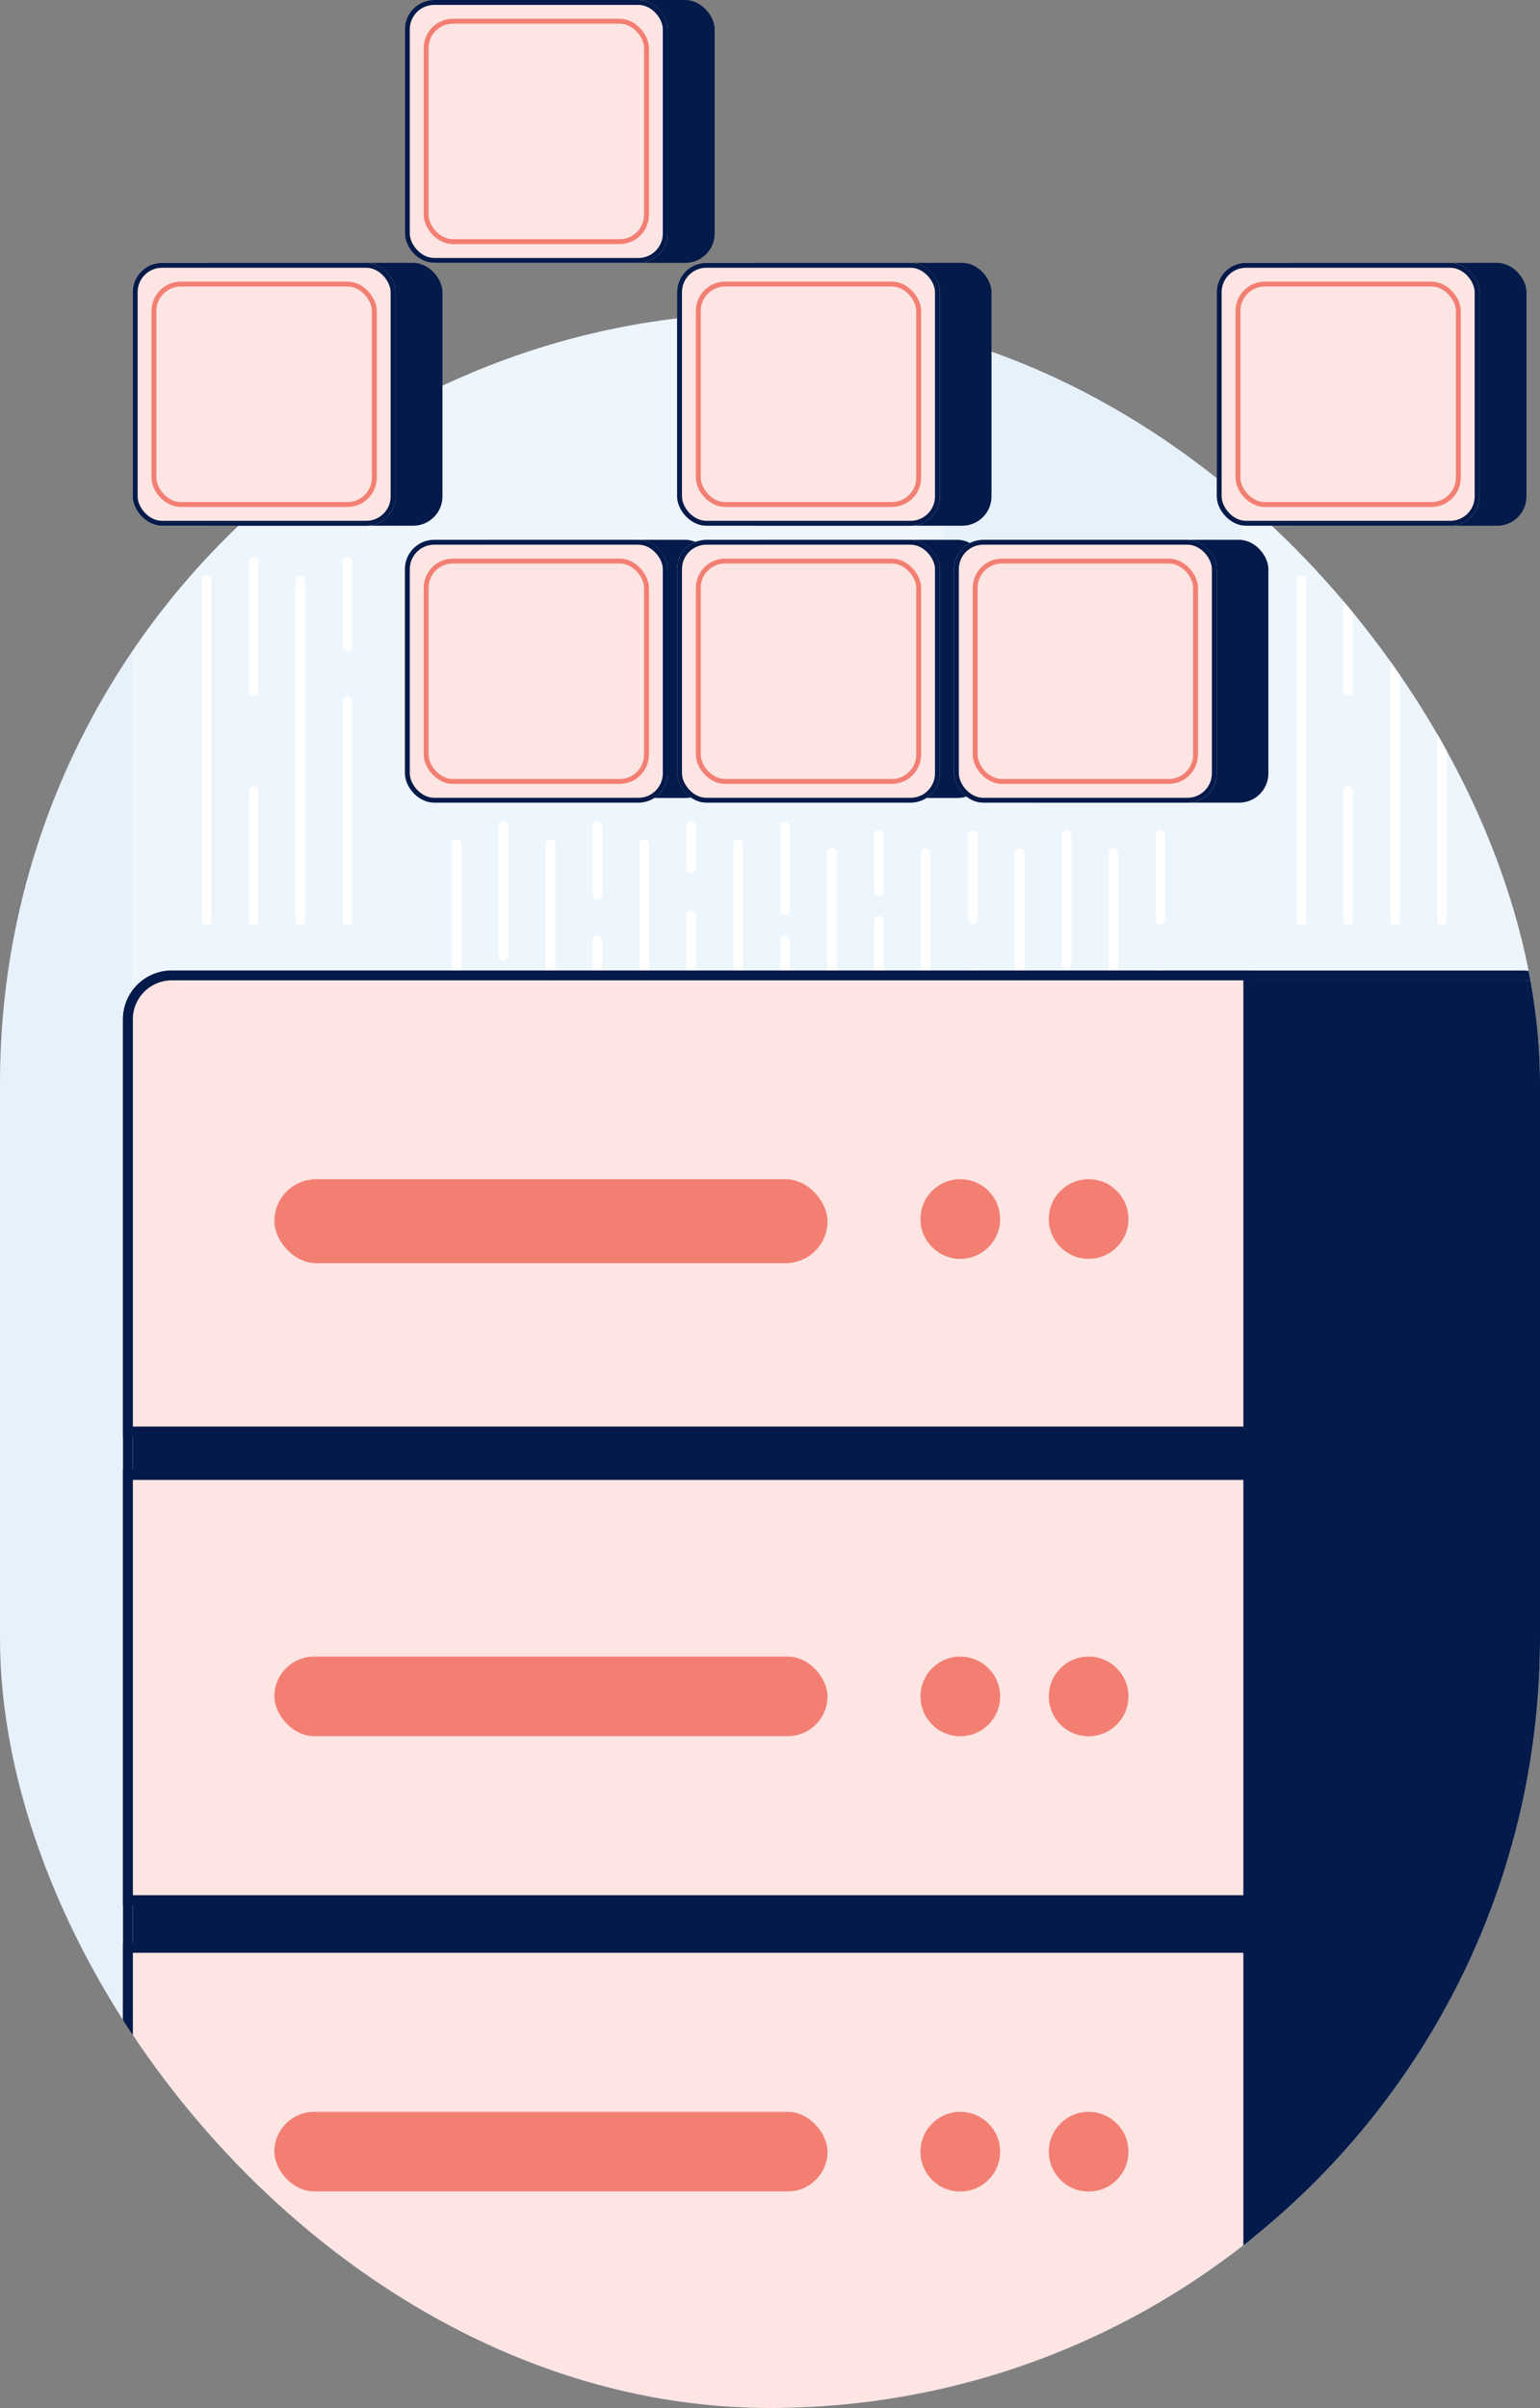
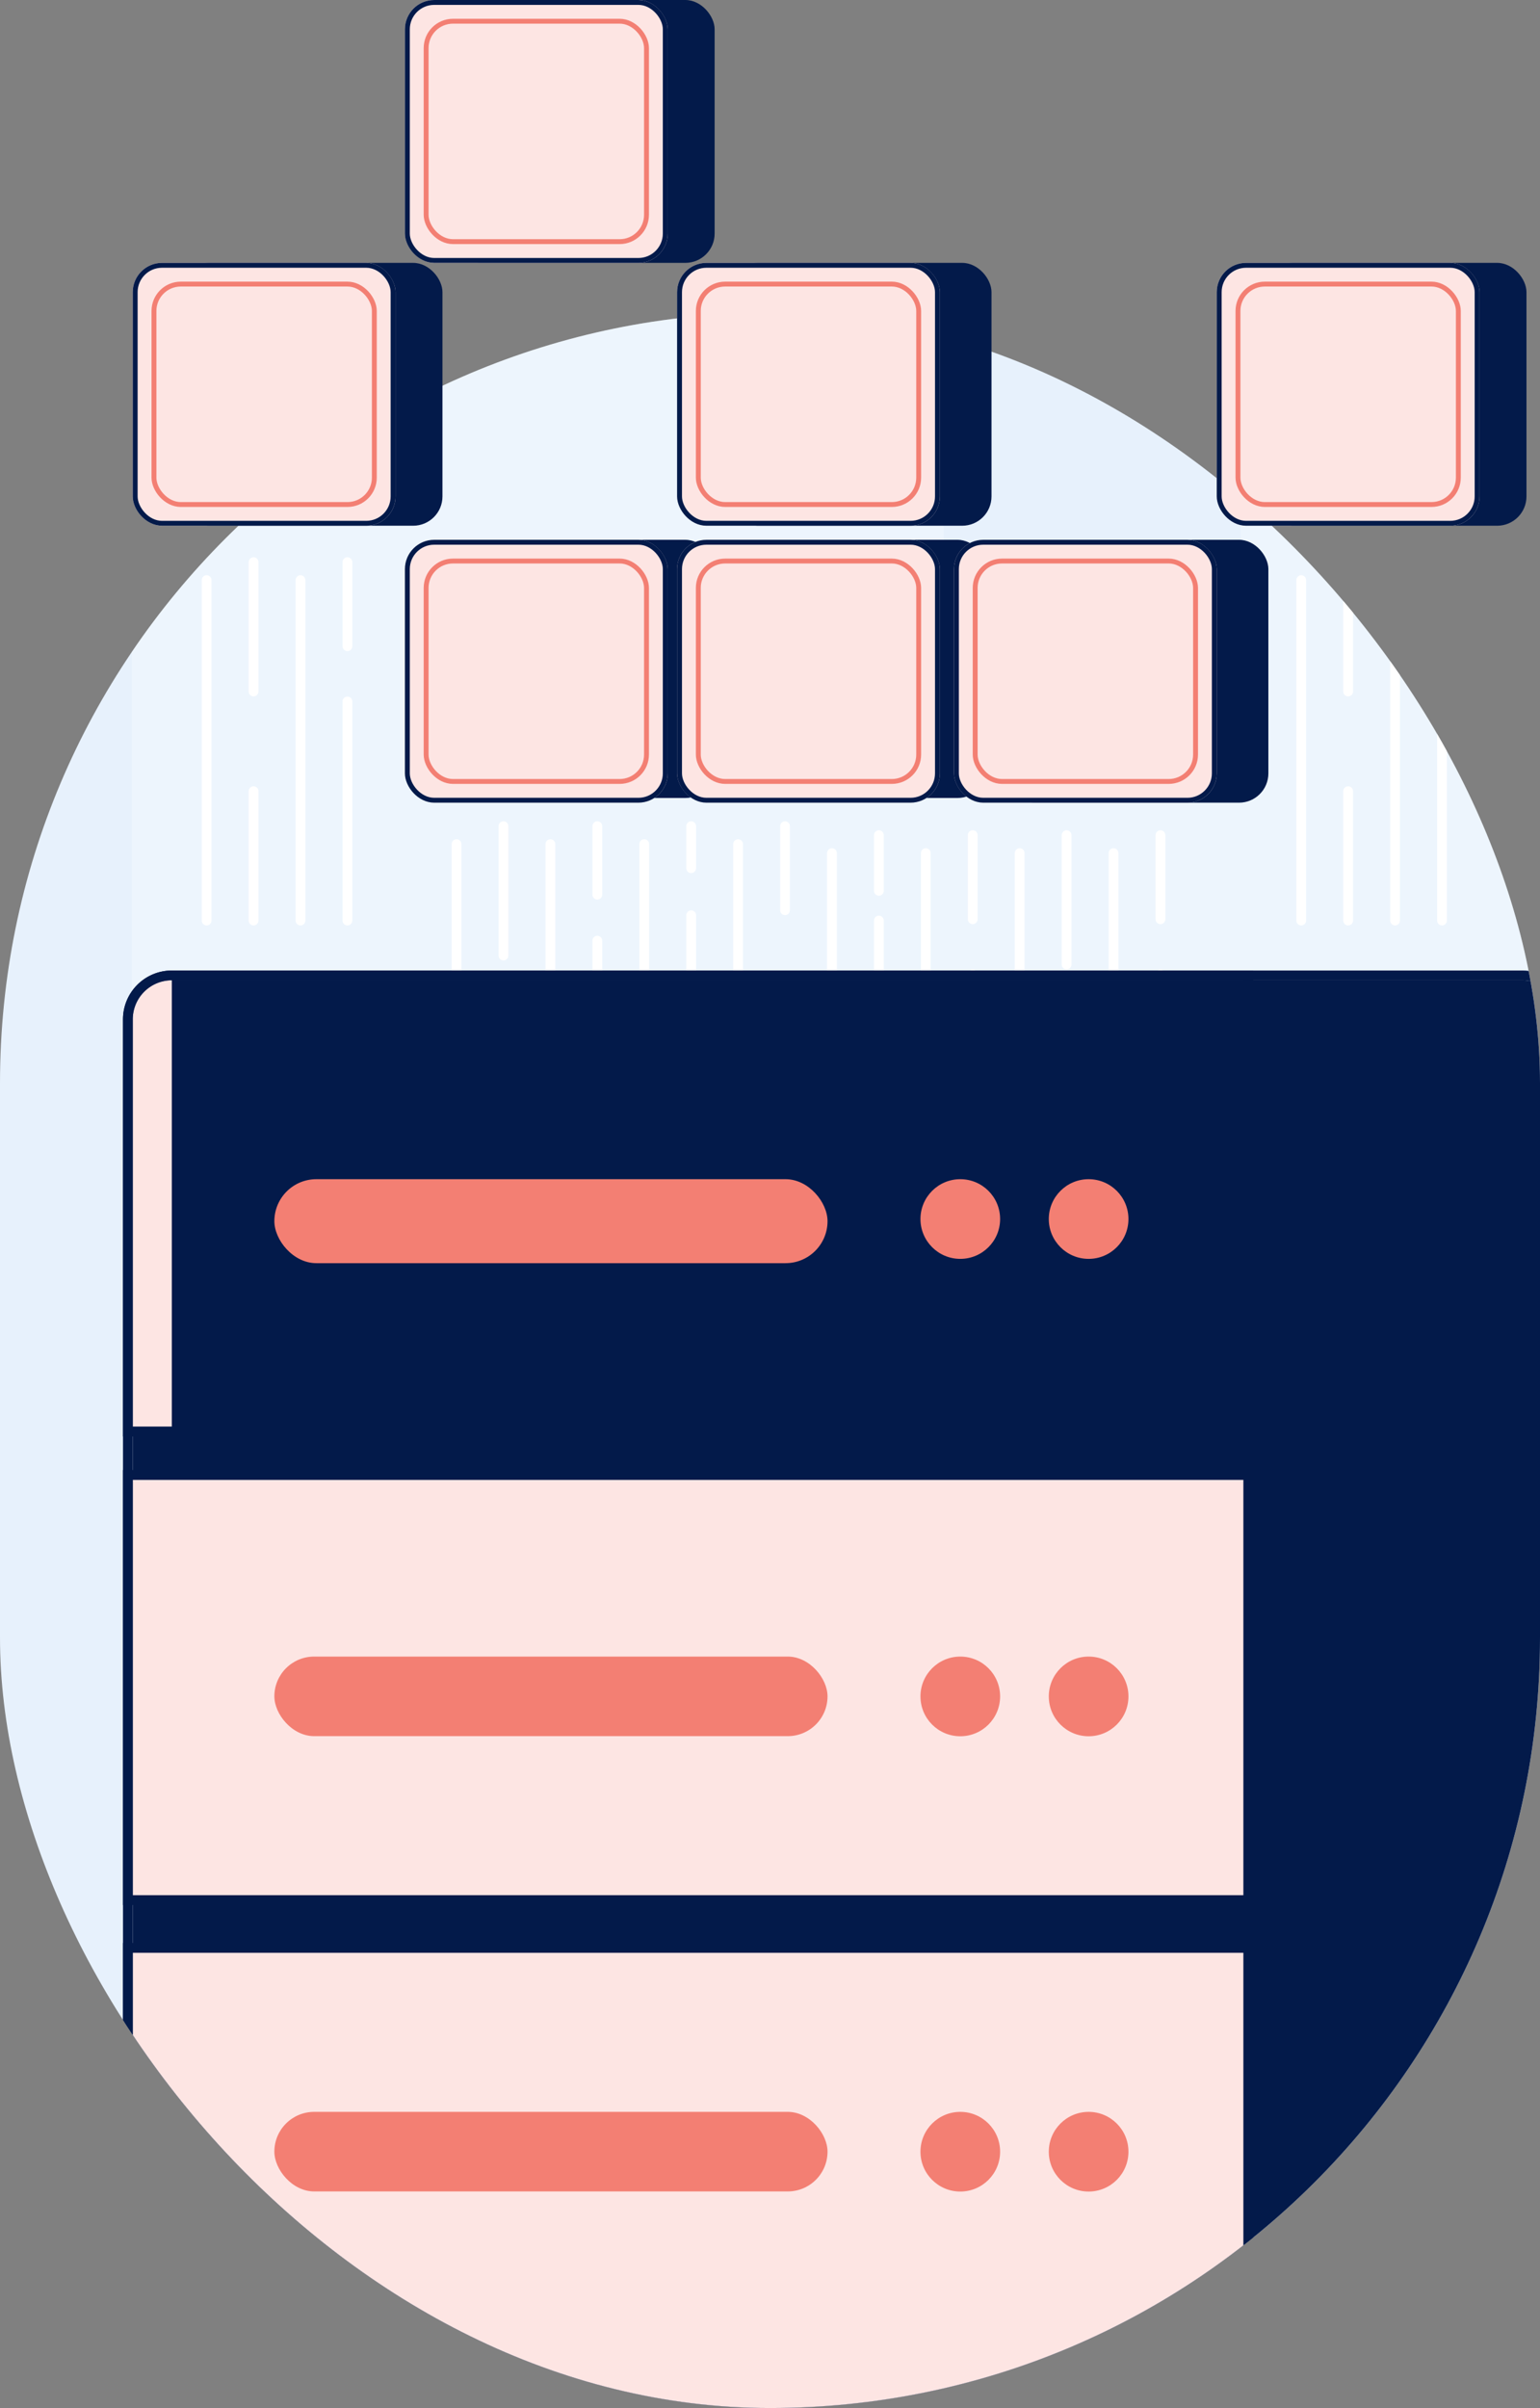
<svg xmlns="http://www.w3.org/2000/svg" width="315.375" height="493" viewBox="0 0 315.375 493">
  <rect x="0" y="0" width="315.375" height="493" fill="#808080" stroke="none" />
  <defs>
    <clipPath id="clip-path">
      <rect id="Rectangle_14790" data-name="Rectangle 14790" width="315.375" height="428.955" rx="157.688" transform="translate(0 0)" fill="#f37f73" opacity="0.492" />
    </clipPath>
  </defs>
  <g id="Group_31598" data-name="Group 31598" transform="translate(-515.156 -3570.33)">
    <rect id="Rectangle_14782" data-name="Rectangle 14782" width="315.375" height="428.955" rx="157.688" transform="translate(515.156 3634.375)" fill="#e7f1fc" />
    <g id="Mask_Group_29307" data-name="Mask Group 29307" transform="translate(515.156 3634.374)" clip-path="url(#clip-path)">
      <g id="Group_31594" data-name="Group 31594" transform="translate(27 -29.756)">
        <path id="Path_29979" data-name="Path 29979" d="M563.156,3281.286v115.888H851.531V3281.286H790.222v34.17H729.409v-66.089H678.516v-21.152H619.959v53.071Z" transform="translate(-563.156 -3228.215)" fill="#fff" opacity="0.264" />
        <path id="Path_29980" data-name="Path 29980" d="M39.032,56.944v69.7" transform="translate(-23.717 27.536)" fill="none" stroke="#fff" stroke-linecap="round" stroke-width="2" />
        <path id="Path_29981" data-name="Path 29981" d="M39.032,56.944v69.7" transform="translate(27.462 81.588)" fill="none" stroke="#fff" stroke-linecap="round" stroke-width="2" />
        <path id="Path_29982" data-name="Path 29982" d="M39.032,56.944v69.7" transform="translate(65.902 81.588)" fill="none" stroke="#fff" stroke-linecap="round" stroke-width="2" />
        <path id="Path_29983" data-name="Path 29983" d="M39.032,56.944v69.7" transform="translate(104.343 83.43)" fill="none" stroke="#fff" stroke-linecap="round" stroke-width="2" />
        <path id="Path_29984" data-name="Path 29984" d="M39.032,56.944v69.7" transform="translate(142.783 83.43)" fill="none" stroke="#fff" stroke-linecap="round" stroke-width="2" />
        <path id="Path_29985" data-name="Path 29985" d="M39.032,56.944v69.7" transform="translate(200.444 27.536)" fill="none" stroke="#fff" stroke-linecap="round" stroke-width="2" />
        <path id="Path_29986" data-name="Path 29986" d="M39.032,56.944v69.7" transform="translate(-4.497 27.536)" fill="none" stroke="#fff" stroke-linecap="round" stroke-width="2" />
        <path id="Path_29987" data-name="Path 29987" d="M39.032,56.944v69.7" transform="translate(46.682 81.588)" fill="none" stroke="#fff" stroke-linecap="round" stroke-width="2" />
        <path id="Path_29988" data-name="Path 29988" d="M39.032,56.944v69.7" transform="translate(85.122 81.588)" fill="none" stroke="#fff" stroke-linecap="round" stroke-width="2" />
        <path id="Path_29989" data-name="Path 29989" d="M39.032,56.944v69.7" transform="translate(123.563 83.43)" fill="none" stroke="#fff" stroke-linecap="round" stroke-width="2" />
        <path id="Path_29990" data-name="Path 29990" d="M39.032,56.944v69.7" transform="translate(162.004 83.43)" fill="none" stroke="#fff" stroke-linecap="round" stroke-width="2" />
        <path id="Path_29991" data-name="Path 29991" d="M39.032,56.944v69.7" transform="translate(219.664 27.536)" fill="none" stroke="#fff" stroke-linecap="round" stroke-width="2" />
        <path id="Path_29992" data-name="Path 29992" d="M39.032,56.944V83.435" transform="translate(-14.107 23.854)" fill="none" stroke="#fff" stroke-linecap="round" stroke-width="2" />
        <path id="Path_29993" data-name="Path 29993" d="M39.032,56.944V83.435" transform="translate(37.072 77.907)" fill="none" stroke="#fff" stroke-linecap="round" stroke-width="2" />
        <path id="Path_29994" data-name="Path 29994" d="M39.032,56.944v8.61" transform="translate(75.512 77.907)" fill="none" stroke="#fff" stroke-linecap="round" stroke-width="2" />
        <path id="Path_29995" data-name="Path 29995" d="M39.032,56.944v11.4" transform="translate(113.953 79.748)" fill="none" stroke="#fff" stroke-linecap="round" stroke-width="2" />
        <path id="Path_29996" data-name="Path 29996" d="M39.032,56.944V83.435" transform="translate(152.393 79.748)" fill="none" stroke="#fff" stroke-linecap="round" stroke-width="2" />
        <path id="Path_29997" data-name="Path 29997" d="M39.032,56.944V83.435" transform="translate(210.054 23.854)" fill="none" stroke="#fff" stroke-linecap="round" stroke-width="2" />
        <path id="Path_29998" data-name="Path 29998" d="M39.032,56.944v17.22" transform="translate(5.113 23.854)" fill="none" stroke="#fff" stroke-linecap="round" stroke-width="2" />
        <path id="Path_29999" data-name="Path 29999" d="M39.032,56.944V70.978" transform="translate(56.292 77.907)" fill="none" stroke="#fff" stroke-linecap="round" stroke-width="2" />
        <path id="Path_30000" data-name="Path 30000" d="M39.032,56.944v17.22" transform="translate(94.733 77.907)" fill="none" stroke="#fff" stroke-linecap="round" stroke-width="2" />
        <path id="Path_30001" data-name="Path 30001" d="M39.032,56.944v17.22" transform="translate(133.173 79.748)" fill="none" stroke="#fff" stroke-linecap="round" stroke-width="2" />
        <path id="Path_30002" data-name="Path 30002" d="M39.032,56.944v17.22" transform="translate(171.614 79.748)" fill="none" stroke="#fff" stroke-linecap="round" stroke-width="2" />
        <path id="Path_30003" data-name="Path 30003" d="M39.032,56.944v17.22" transform="translate(229.275 23.854)" fill="none" stroke="#fff" stroke-linecap="round" stroke-width="2" />
        <path id="Path_30004" data-name="Path 30004" d="M39.032,56.944V83.435" transform="translate(-14.107 70.744)" fill="none" stroke="#fff" stroke-linecap="round" stroke-width="2" />
        <path id="Path_30005" data-name="Path 30005" d="M39.032,56.944V83.435" transform="translate(37.072 124.796)" fill="none" stroke="#fff" stroke-linecap="round" stroke-width="2" />
        <path id="Path_30006" data-name="Path 30006" d="M39.032,56.944v55.142" transform="translate(75.512 96.146)" fill="none" stroke="#fff" stroke-linecap="round" stroke-width="2" />
        <path id="Path_30007" data-name="Path 30007" d="M39.032,56.944v55.894" transform="translate(113.953 97.236)" fill="none" stroke="#fff" stroke-linecap="round" stroke-width="2" />
        <path id="Path_30008" data-name="Path 30008" d="M39.032,56.944V83.435" transform="translate(152.393 126.638)" fill="none" stroke="#fff" stroke-linecap="round" stroke-width="2" />
        <path id="Path_30009" data-name="Path 30009" d="M39.032,56.944V83.435" transform="translate(210.054 70.744)" fill="none" stroke="#fff" stroke-linecap="round" stroke-width="2" />
        <path id="Path_30010" data-name="Path 30010" d="M39.032,56.944V101.8" transform="translate(5.113 52.377)" fill="none" stroke="#fff" stroke-linecap="round" stroke-width="2" />
        <path id="Path_30011" data-name="Path 30011" d="M39.032,56.944V106.88" transform="translate(56.292 101.352)" fill="none" stroke="#fff" stroke-linecap="round" stroke-width="2" />
-         <path id="Path_30012" data-name="Path 30012" d="M39.032,56.944V106.88" transform="translate(94.733 101.352)" fill="none" stroke="#fff" stroke-linecap="round" stroke-width="2" />
        <path id="Path_30013" data-name="Path 30013" d="M39.032,56.944V101.8" transform="translate(133.173 108.27)" fill="none" stroke="#fff" stroke-linecap="round" stroke-width="2" />
        <path id="Path_30014" data-name="Path 30014" d="M39.032,56.944V101.8" transform="translate(171.614 108.27)" fill="none" stroke="#fff" stroke-linecap="round" stroke-width="2" />
        <path id="Path_30015" data-name="Path 30015" d="M39.032,56.944V101.8" transform="translate(229.275 52.377)" fill="none" stroke="#fff" stroke-linecap="round" stroke-width="2" />
        <g id="Rectangle_14783" data-name="Rectangle 14783" transform="translate(0.187 166.407)" fill="#031a4a" stroke="#031a4a" stroke-width="2">
          <rect width="292.719" height="292.305" rx="8" stroke="none" />
          <rect x="-1" y="-1" width="294.719" height="294.305" rx="9" fill="none" />
        </g>
        <g id="Rectangle_14784" data-name="Rectangle 14784" transform="translate(0.187 365.5)" fill="#fde5e3" stroke="#031a4a" stroke-width="2">
          <path d="M0,0H227.469a0,0,0,0,1,0,0V93.212a0,0,0,0,1,0,0H8a8,8,0,0,1-8-8V0A0,0,0,0,1,0,0Z" stroke="none" />
          <path d="M-1-1H228.469a0,0,0,0,1,0,0V94.212a0,0,0,0,1,0,0H8a9,9,0,0,1-9-9V-1A0,0,0,0,1-1-1Z" fill="none" />
        </g>
        <g id="Rectangle_14785" data-name="Rectangle 14785" transform="translate(0.187 268.668)" fill="#fde5e3" stroke="#031a4a" stroke-width="2">
          <rect width="227.469" height="85.067" stroke="none" />
          <rect x="-1" y="-1" width="229.469" height="87.067" fill="none" />
        </g>
        <g id="Rectangle_14786" data-name="Rectangle 14786" transform="translate(0.187 166.407)" fill="#fde5e3" stroke="#031a4a" stroke-width="2">
-           <path d="M8,0H227.469a0,0,0,0,1,0,0V91.4a0,0,0,0,1,0,0H0a0,0,0,0,1,0,0V8A8,8,0,0,1,8,0Z" stroke="none" />
+           <path d="M8,0a0,0,0,0,1,0,0V91.4a0,0,0,0,1,0,0H0a0,0,0,0,1,0,0V8A8,8,0,0,1,8,0Z" stroke="none" />
          <path d="M8-1H228.469a0,0,0,0,1,0,0V92.4a0,0,0,0,1,0,0H-1a0,0,0,0,1,0,0V8A9,9,0,0,1,8-1Z" fill="none" />
        </g>
        <rect id="Rectangle_14787" data-name="Rectangle 14787" width="113.281" height="16.289" rx="8.145" transform="translate(29.187 304.867)" fill="#f37f73" />
        <rect id="Rectangle_14788" data-name="Rectangle 14788" width="113.281" height="17.194" rx="8.597" transform="translate(29.187 207.13)" fill="#f37f73" />
        <rect id="Rectangle_14789" data-name="Rectangle 14789" width="113.281" height="16.289" rx="8.145" transform="translate(29.187 398.079)" fill="#f37f73" />
        <circle id="Ellipse_29883" data-name="Ellipse 29883" cx="8.156" cy="8.156" r="8.156" transform="translate(161.5 207.13)" fill="#f37f73" />
        <circle id="Ellipse_29884" data-name="Ellipse 29884" cx="8.156" cy="8.156" r="8.156" transform="translate(161.5 304.867)" fill="#f37f73" />
        <circle id="Ellipse_29885" data-name="Ellipse 29885" cx="8.156" cy="8.156" r="8.156" transform="translate(161.5 398.079)" fill="#f37f73" />
        <circle id="Ellipse_29886" data-name="Ellipse 29886" cx="8.156" cy="8.156" r="8.156" transform="translate(187.781 207.13)" fill="#f37f73" />
        <circle id="Ellipse_29887" data-name="Ellipse 29887" cx="8.156" cy="8.156" r="8.156" transform="translate(187.781 304.867)" fill="#f37f73" />
        <circle id="Ellipse_29888" data-name="Ellipse 29888" cx="8.156" cy="8.156" r="8.156" transform="translate(187.781 398.079)" fill="#f37f73" />
      </g>
    </g>
    <rect id="Rectangle_14799" data-name="Rectangle 14799" width="53.817" height="53.817" rx="6" transform="translate(607.689 3570.33)" fill="#031a4a" />
    <rect id="Rectangle_14800" data-name="Rectangle 14800" width="53.817" height="53.817" rx="6" transform="translate(551.951 3624.147)" fill="#031a4a" />
    <rect id="Rectangle_14801" data-name="Rectangle 14801" width="53.817" height="52.856" rx="6" transform="translate(607.689 3680.847)" fill="#031a4a" />
    <rect id="Rectangle_14802" data-name="Rectangle 14802" width="51.895" height="52.856" rx="6" transform="translate(665.35 3680.847)" fill="#031a4a" />
    <rect id="Rectangle_14803" data-name="Rectangle 14803" width="53.817" height="53.817" rx="6" transform="translate(721.089 3680.847)" fill="#031a4a" />
    <rect id="Rectangle_14804" data-name="Rectangle 14804" width="53.817" height="53.817" rx="6" transform="translate(664.389 3624.147)" fill="#031a4a" />
    <rect id="Rectangle_14805" data-name="Rectangle 14805" width="53.817" height="53.817" rx="6" transform="translate(773.945 3624.147)" fill="#031a4a" />
    <g id="Rectangle_14792" data-name="Rectangle 14792" transform="translate(598.079 3570.33)" fill="#fde5e3" stroke="#031a4a" stroke-width="1">
      <rect width="53.817" height="53.817" rx="6" stroke="none" />
      <rect x="0.5" y="0.5" width="52.817" height="52.817" rx="5.5" fill="none" />
    </g>
    <g id="Rectangle_14793" data-name="Rectangle 14793" transform="translate(542.34 3624.147)" fill="#fde5e3" stroke="#031a4a" stroke-width="1">
      <rect width="53.817" height="53.817" rx="6" stroke="none" />
      <rect x="0.5" y="0.5" width="52.817" height="52.817" rx="5.5" fill="none" />
    </g>
    <g id="Rectangle_14794" data-name="Rectangle 14794" transform="translate(598.079 3680.847)" fill="#fde5e3" stroke="#031a4a" stroke-width="1">
      <rect width="53.817" height="53.817" rx="6" stroke="none" />
      <rect x="0.5" y="0.5" width="52.817" height="52.817" rx="5.5" fill="none" />
    </g>
    <g id="Rectangle_14795" data-name="Rectangle 14795" transform="translate(653.818 3680.847)" fill="#fde5e3" stroke="#031a4a" stroke-width="1">
      <rect width="53.817" height="53.817" rx="6" stroke="none" />
      <rect x="0.5" y="0.5" width="52.817" height="52.817" rx="5.5" fill="none" />
    </g>
    <g id="Rectangle_14796" data-name="Rectangle 14796" transform="translate(710.518 3680.847)" fill="#fde5e3" stroke="#031a4a" stroke-width="1">
      <rect width="53.817" height="53.817" rx="6" stroke="none" />
      <rect x="0.5" y="0.5" width="52.817" height="52.817" rx="5.5" fill="none" />
    </g>
    <g id="Rectangle_14797" data-name="Rectangle 14797" transform="translate(653.818 3624.147)" fill="#fde5e3" stroke="#031a4a" stroke-width="1">
      <rect width="53.817" height="53.817" rx="6" stroke="none" />
      <rect x="0.5" y="0.5" width="52.817" height="52.817" rx="5.5" fill="none" />
    </g>
    <g id="Rectangle_14798" data-name="Rectangle 14798" transform="translate(764.335 3624.147)" fill="#fde5e3" stroke="#031a4a" stroke-width="1">
      <rect width="53.817" height="53.817" rx="6" stroke="none" />
      <rect x="0.5" y="0.5" width="52.817" height="52.817" rx="5.5" fill="none" />
    </g>
    <g id="Rectangle_14807" data-name="Rectangle 14807" transform="translate(601.923 3574.174)" fill="none" stroke="#f37f73" stroke-width="1">
      <rect width="46.129" height="46.129" rx="6" stroke="none" />
      <rect x="0.5" y="0.5" width="45.129" height="45.129" rx="5.5" fill="none" />
    </g>
    <g id="Rectangle_14808" data-name="Rectangle 14808" transform="translate(546.185 3627.991)" fill="none" stroke="#f37f73" stroke-width="1">
      <rect width="46.129" height="46.129" rx="6" stroke="none" />
      <rect x="0.5" y="0.5" width="45.129" height="45.129" rx="5.5" fill="none" />
    </g>
    <g id="Rectangle_14809" data-name="Rectangle 14809" transform="translate(601.923 3684.691)" fill="none" stroke="#f37f73" stroke-width="1">
      <rect width="46.129" height="46.129" rx="6" stroke="none" />
      <rect x="0.5" y="0.5" width="45.129" height="45.129" rx="5.5" fill="none" />
    </g>
    <g id="Rectangle_14810" data-name="Rectangle 14810" transform="translate(657.662 3684.691)" fill="none" stroke="#f37f73" stroke-width="1">
      <rect width="46.129" height="46.129" rx="6" stroke="none" />
      <rect x="0.5" y="0.5" width="45.129" height="45.129" rx="5.5" fill="none" />
    </g>
    <g id="Rectangle_14811" data-name="Rectangle 14811" transform="translate(714.362 3684.691)" fill="none" stroke="#f37f73" stroke-width="1">
      <rect width="46.129" height="46.129" rx="6" stroke="none" />
      <rect x="0.5" y="0.5" width="45.129" height="45.129" rx="5.5" fill="none" />
    </g>
    <g id="Rectangle_14812" data-name="Rectangle 14812" transform="translate(657.662 3627.991)" fill="none" stroke="#f37f73" stroke-width="1">
      <rect width="46.129" height="46.129" rx="6" stroke="none" />
      <rect x="0.5" y="0.5" width="45.129" height="45.129" rx="5.5" fill="none" />
    </g>
    <g id="Rectangle_14813" data-name="Rectangle 14813" transform="translate(768.179 3627.991)" fill="none" stroke="#f37f73" stroke-width="1">
      <rect width="46.129" height="46.129" rx="6" stroke="none" />
      <rect x="0.5" y="0.5" width="45.129" height="45.129" rx="5.5" fill="none" />
    </g>
  </g>
</svg>